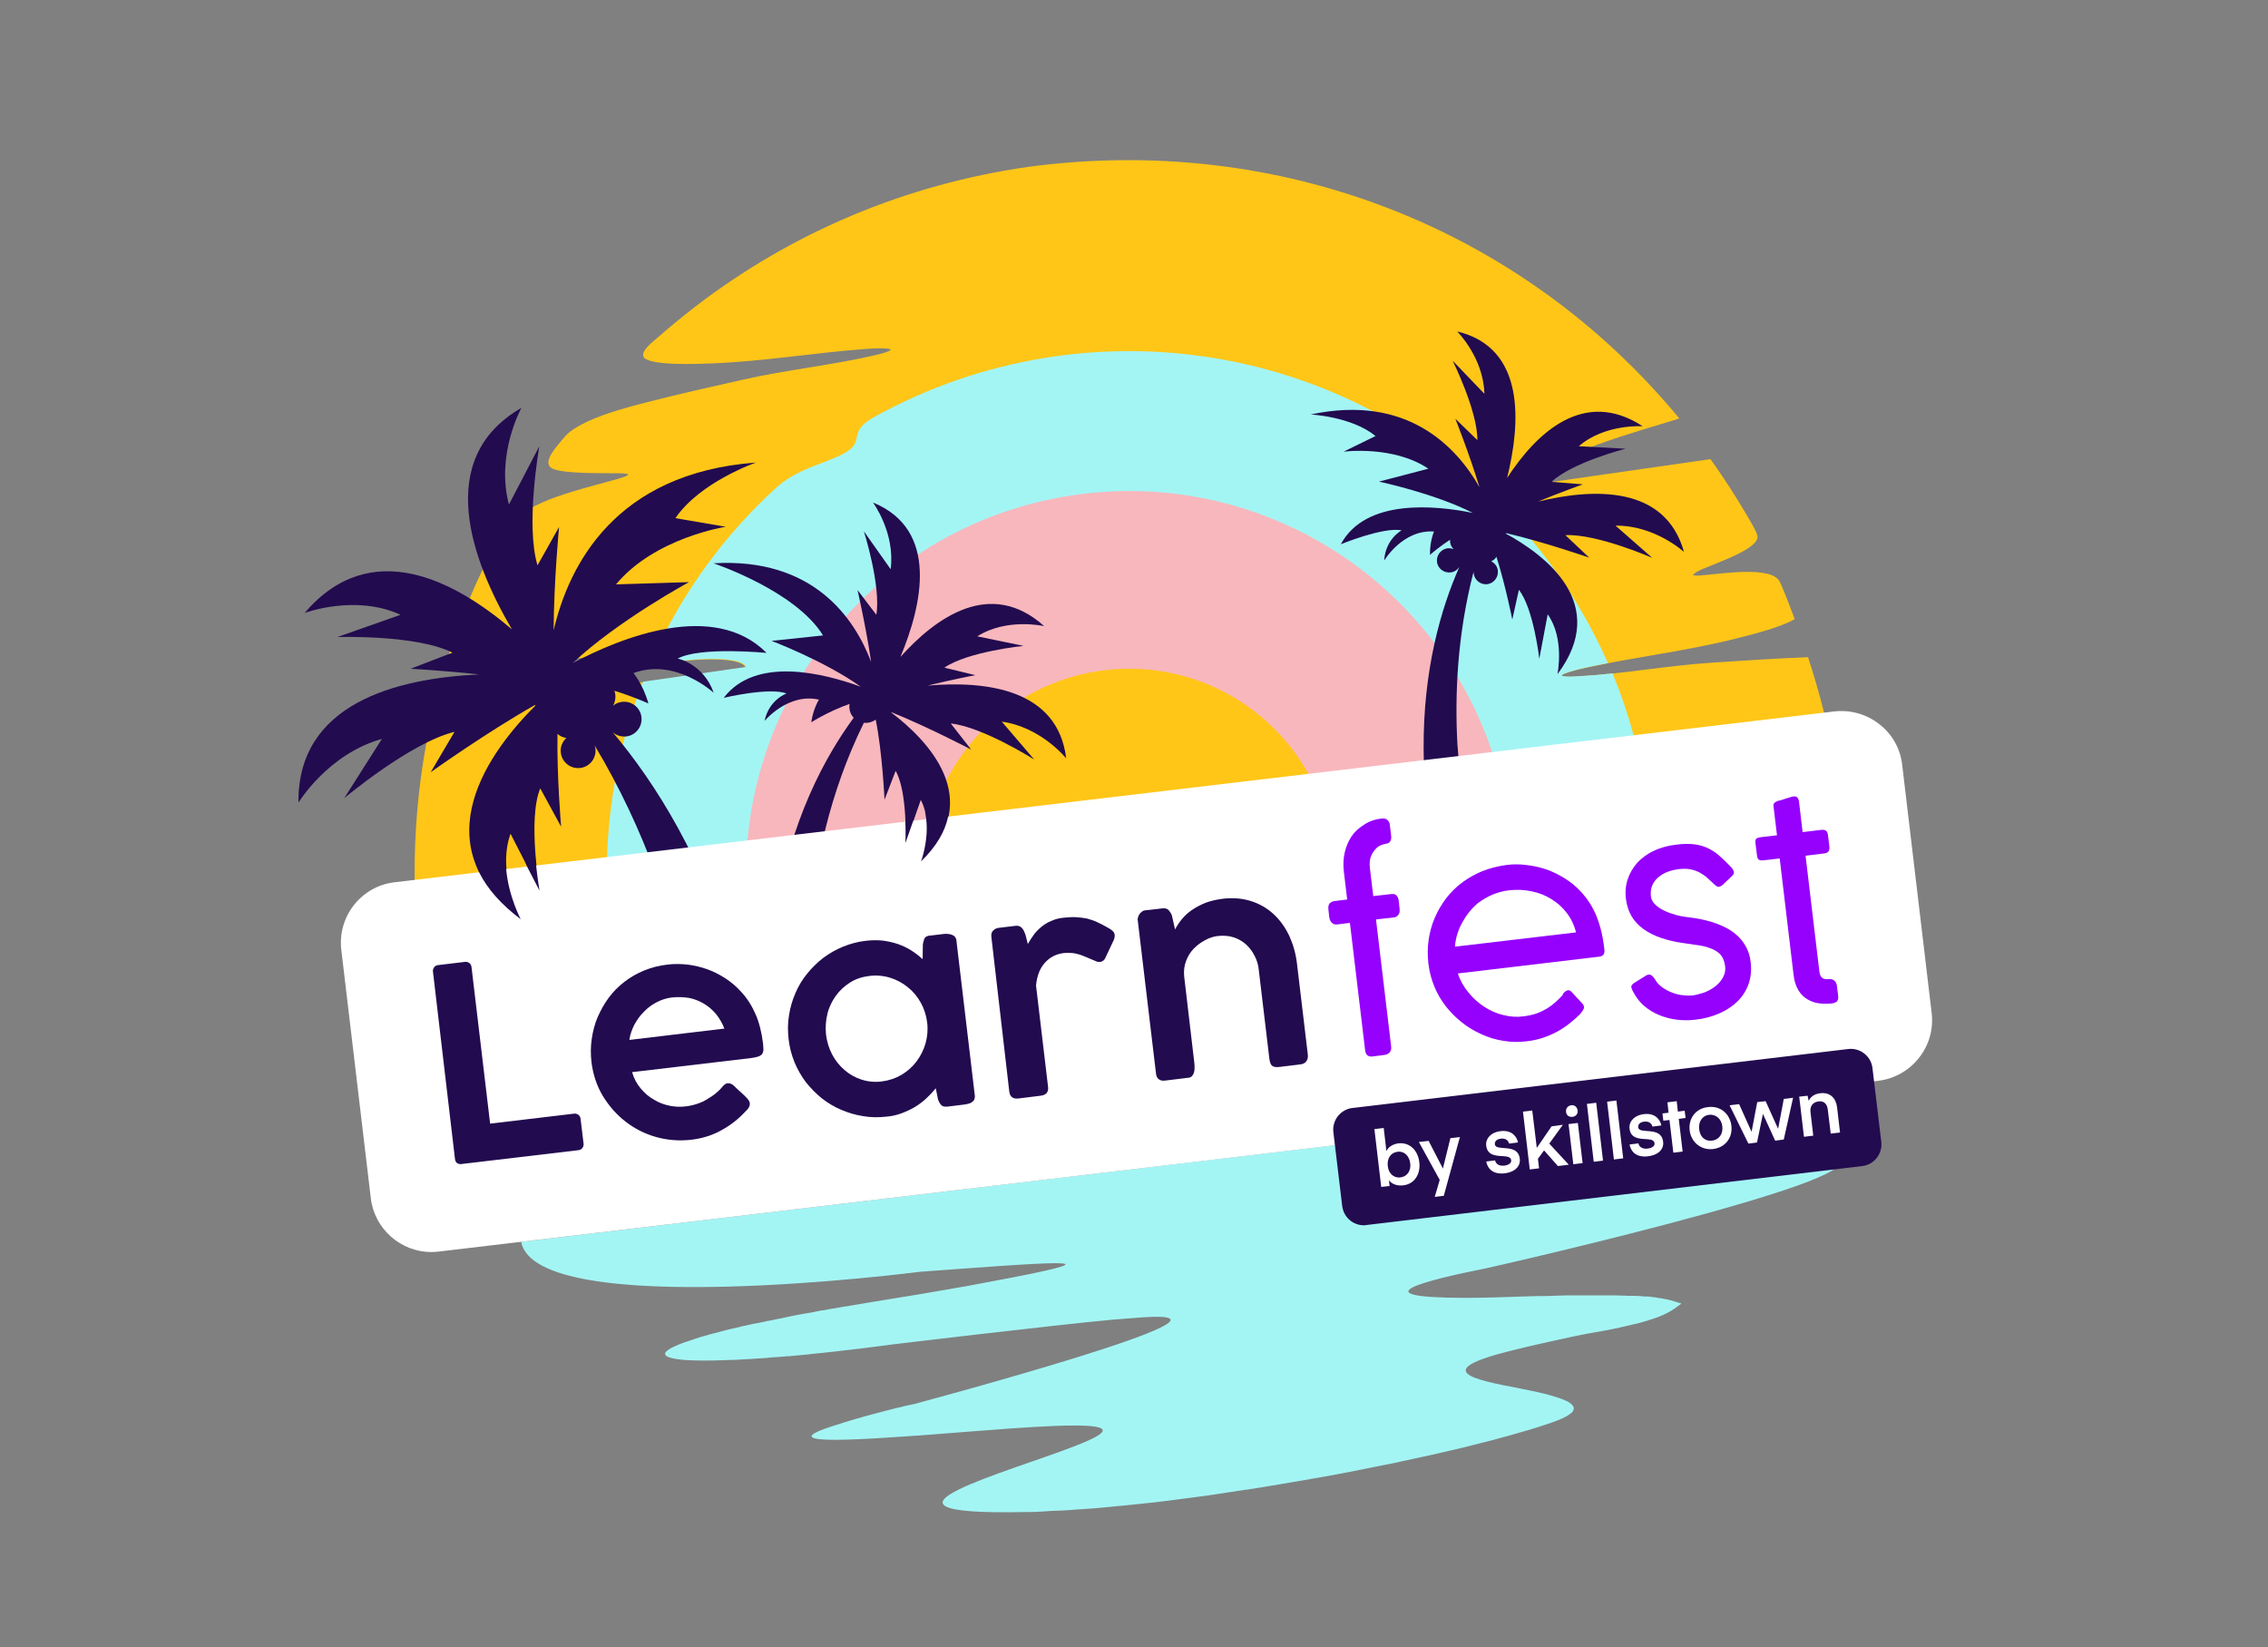
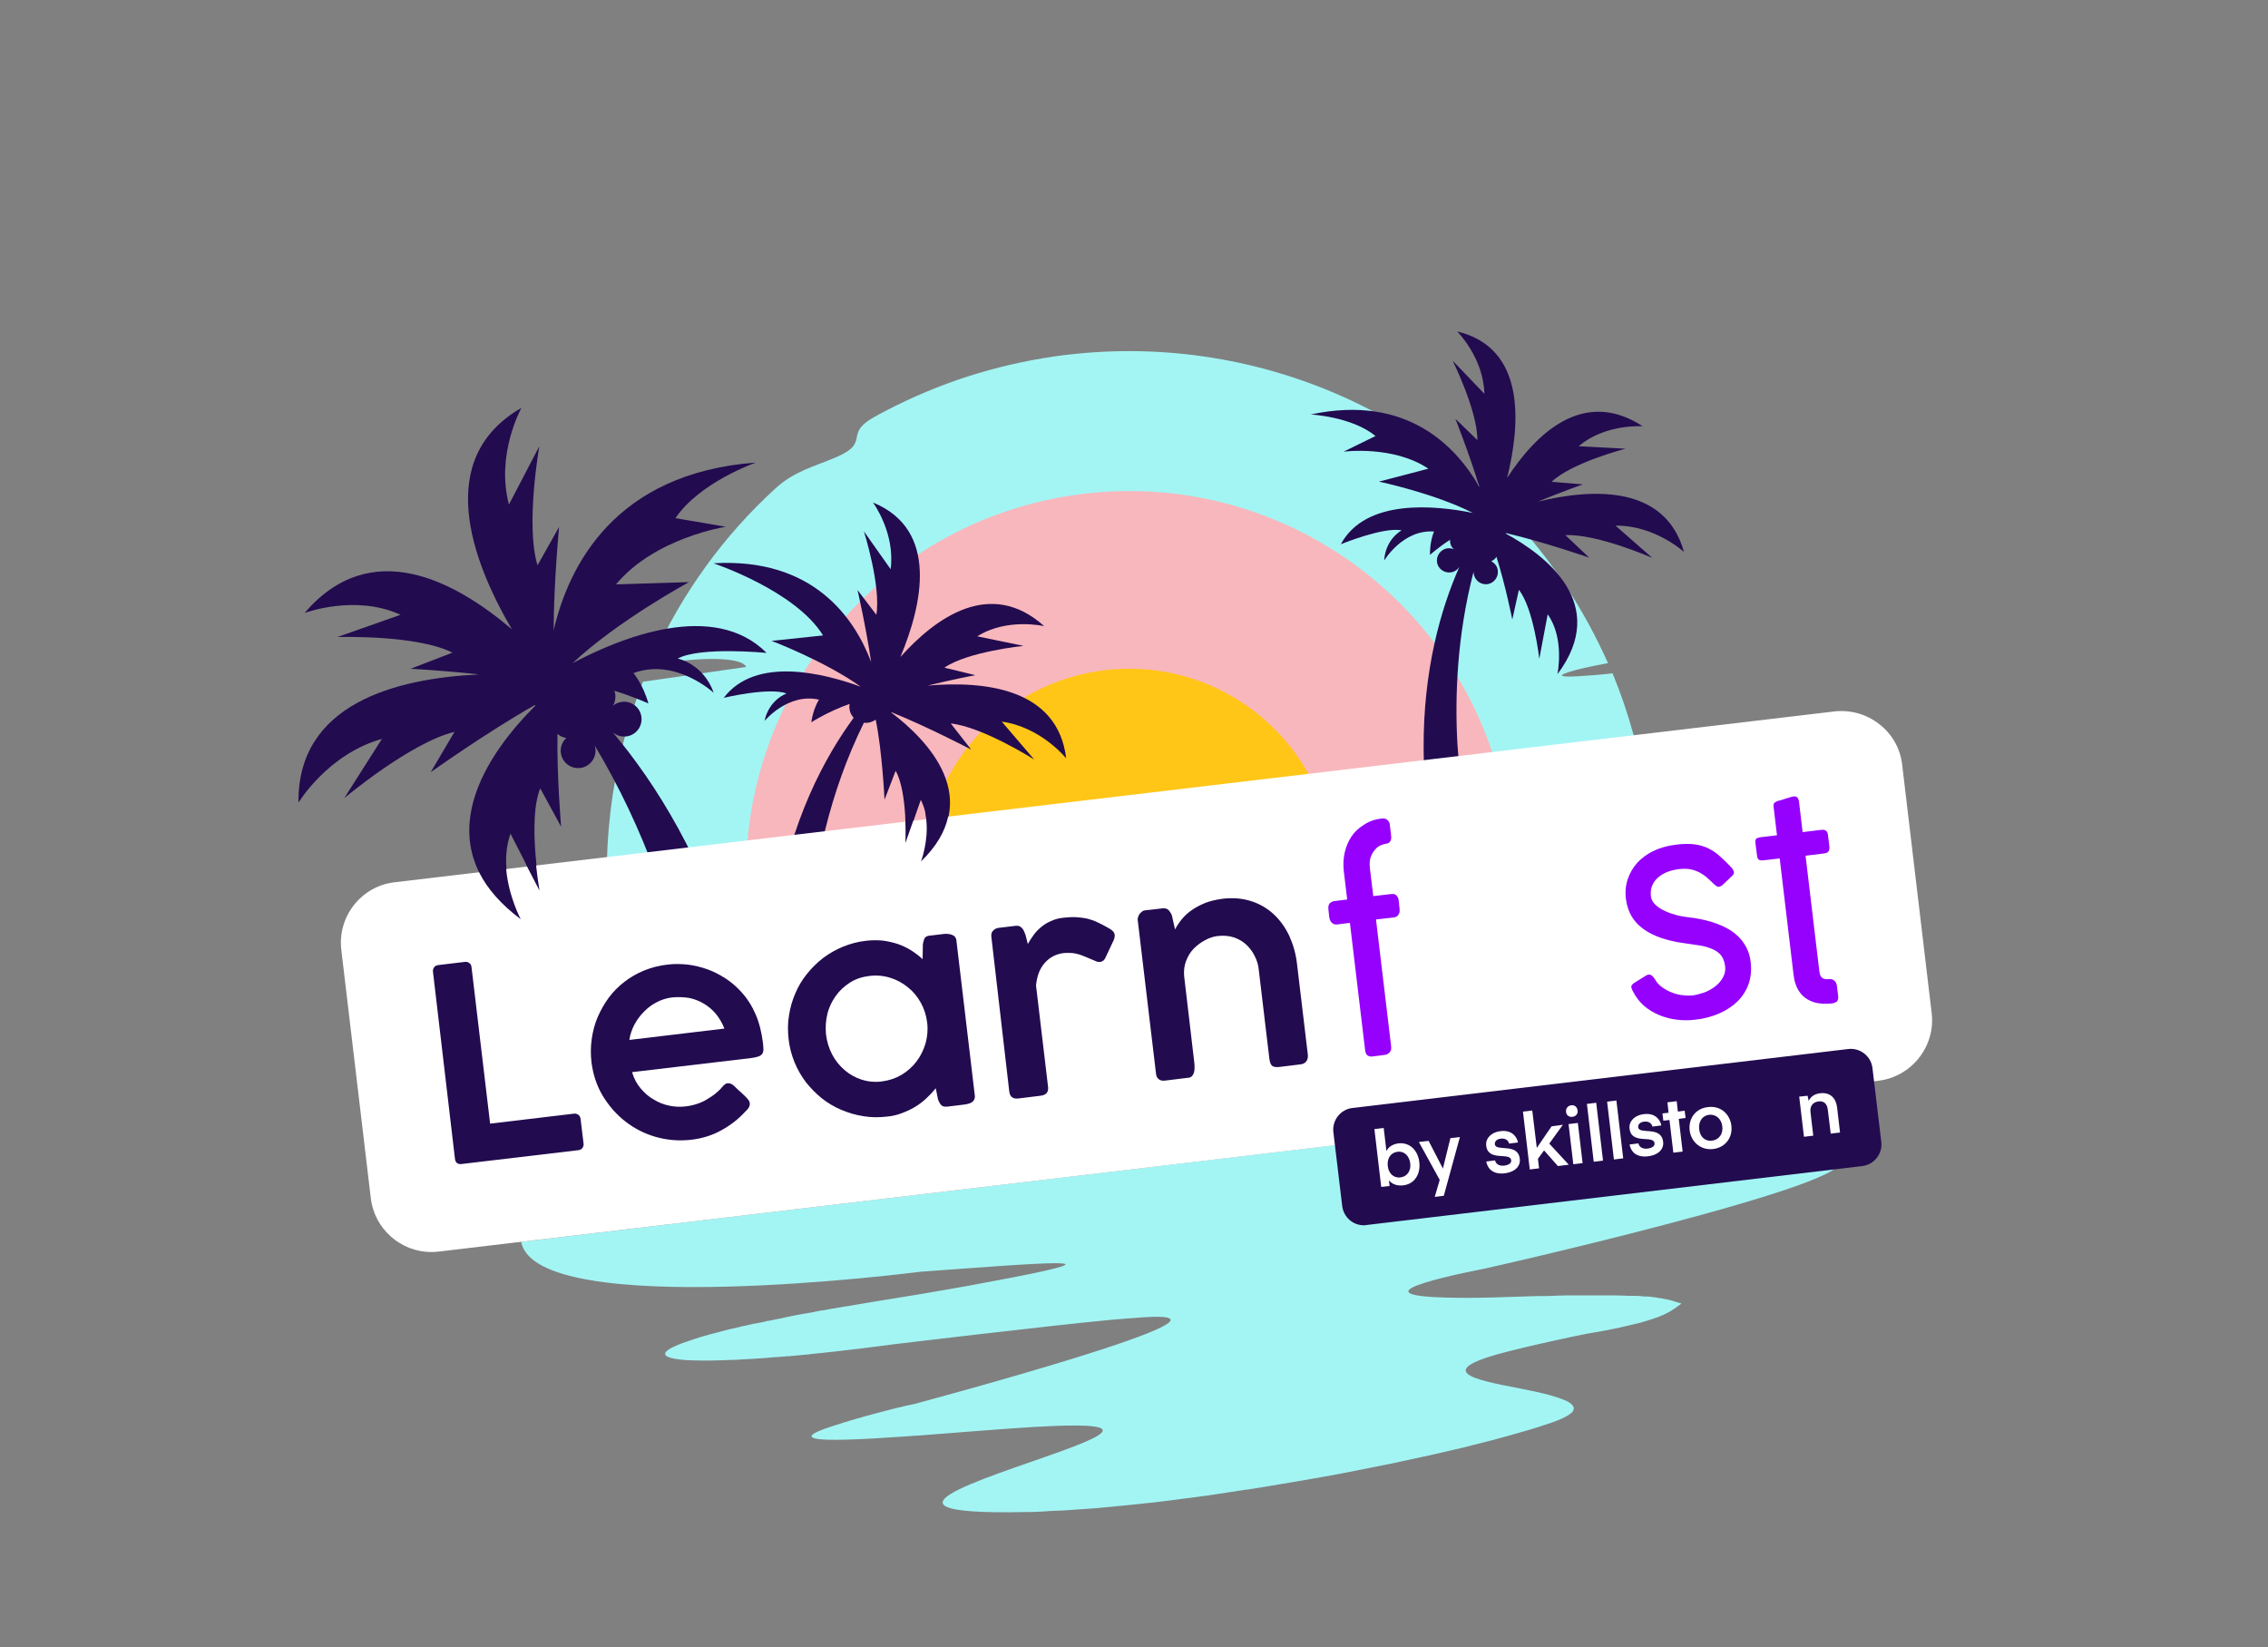
<svg xmlns="http://www.w3.org/2000/svg" version="1.1" id="Layer_1" x="0px" y="0px" viewBox="0 0 1000 726" style="enable-background:new 0 0 1000 726;" xml:space="preserve">
  <rect x="0" y="0" width="1000" height="726" fill="#808080" stroke="none" />
  <style type="text/css">
	.st0{fill-rule:evenodd;clip-rule:evenodd;fill:#A3F5F4;}
	.st1{fill-rule:evenodd;clip-rule:evenodd;fill:#FFC617;}
	.st2{fill-rule:evenodd;clip-rule:evenodd;fill:#F8B7BC;}
	.st3{fill-rule:evenodd;clip-rule:evenodd;fill:#002E50;}
	.st4{fill-rule:evenodd;clip-rule:evenodd;fill:#4F4E4C;}
	.st5{fill-rule:evenodd;clip-rule:evenodd;fill:#220B4F;}
	.st6{fill:#FFFFFF;}
	.st7{fill:#220B4F;}
	.st8{fill:#9501FD;}
</style>
  <path class="st0" d="M791.6,509.5l-38.3,0c-4.9,0-10.2,0.1-15.7,0.2l0,0c-1.5,0-3,0-4.6,0.1c-87,1.5-147.1,11.8-41.4-6.7  c42-7.3,75-15.4,93-21.6l-554.8,65.9c6.6,35.1,175.9,13.2,175.9,13.2l17.7-1.3c55.6-4.1,66.7-4.1,2.9,7.6c-13.4,2.4-27.2,4.7-41,6.9  l0,0l-0.1,0c-4.1,0.7-8.3,1.4-12.4,2.1l0,0l-0.3,0c-1.7,0.3-3.4,0.6-5.1,0.9l0,0l-0.2,0c-1.4,0.3-2.9,0.5-4.3,0.8l0,0l-0.3,0  c-1.2,0.2-2.4,0.4-3.6,0.7l0,0l-0.4,0.1c-1.2,0.2-2.3,0.4-3.5,0.6l0,0l-0.2,0c-1.1,0.2-2.1,0.4-3.1,0.6l0,0l-0.1,0  c-0.9,0.2-1.7,0.3-2.6,0.5l0,0l-0.4,0.1c-0.8,0.2-1.6,0.3-2.4,0.5l0,0l-0.4,0.1c-0.8,0.2-1.6,0.3-2.3,0.5l0,0l-0.2,0  c-1.4,0.3-2.9,0.6-4.3,0.9l0,0l-0.3,0c-0.6,0.1-1.1,0.2-1.7,0.4l0,0l-0.4,0.1c-0.5,0.1-1,0.2-1.5,0.3l0,0l-0.5,0.1  c-0.5,0.1-1,0.2-1.6,0.3l0,0l-0.3,0c-0.6,0.1-1.2,0.3-1.7,0.4l0,0l0,0c-0.3,0.1-0.7,0.1-1,0.2c-0.8,0.2-1.5,0.4-2.3,0.5l0,0l0,0  c-0.5,0.1-1,0.2-1.6,0.4l0,0l0,0c-1,0.2-2,0.5-3,0.7l0,0l0,0c-0.5,0.1-1,0.2-1.4,0.3l0,0l0,0c-1.9,0.5-3.6,0.9-5.3,1.4l0,0l0,0  c-0.8,0.2-1.6,0.4-2.4,0.6l0,0l0,0c-0.4,0.1-0.8,0.2-1.1,0.3l0,0l0,0c-2.2,0.6-4.3,1.2-6.1,1.8l0,0c-0.3,0.1-0.6,0.2-0.9,0.3l0,0  l0,0c-0.3,0.1-0.6,0.2-0.8,0.3l0,0l-0.1,0c-0.3,0.1-0.5,0.2-0.8,0.3l0,0l0,0c-0.5,0.2-1.1,0.3-1.5,0.5l0,0l0,0  c-0.2,0.1-0.5,0.2-0.7,0.2l0,0l0,0c-1.9,0.7-3.5,1.3-4.7,1.9l0,0l0,0c-0.9,0.4-1.7,0.8-2.3,1.2l0,0l0,0c-1.6,1-2.1,1.8-1.7,2.5l0,0  l0,0.1c0,0.1,0.1,0.1,0.2,0.2l0,0l0,0c0.1,0.1,0.3,0.3,0.5,0.4l0,0l0,0c1.1,0.6,3.1,1.1,6,1.4l0,0l0,0c0.6,0.1,1.3,0.1,1.9,0.2l0,0  l0,0c3.5,0.2,7.9,0.3,13,0.2l0,0l0,0c3-0.1,6.2-0.2,9.6-0.3l0,0c0.5,0,1.1-0.1,1.6-0.1l0,0c1.7-0.1,3.5-0.2,5.3-0.3l0,0  c2-0.1,4.1-0.3,6.2-0.4l0,0l0,0c1.1-0.1,2.1-0.2,3.2-0.3c0.5,0,1-0.1,1.6-0.1l0.1,0l0,0c0.8-0.1,1.7-0.1,2.5-0.2l0.3,0l0,0  c0.9-0.1,1.7-0.2,2.6-0.2l0.2,0l0,0c2-0.2,4.1-0.4,6.2-0.6l0.2,0l0,0c1.1-0.1,2.3-0.2,3.4-0.4l0.2,0l0,0c1.3-0.1,2.6-0.3,3.9-0.4  l0.1,0l0,0c1.5-0.2,3-0.3,4.5-0.5l0.2,0l0,0c1.6-0.2,3.3-0.4,5-0.6l0,0c2-0.2,4-0.5,6-0.7l0.3,0c2.2-0.3,7-0.9,7-0.9l0,0  c2.8-0.3,8.5-1.1,8.5-1.1s70.9-8.5,97-10.9c4.8-0.4,12.9-1,12.9-1c57.2-3.9-99.5,37.9-100.9,38.3l0,0l-0.1,0l-1.4,0.3l0,0l-0.1,0  l-1.4,0.3l0,0l0,0c-0.9,0.2-1.8,0.4-2.7,0.7l0,0l-0.1,0l-1.4,0.3l0,0c-0.7,0.2-1.3,0.3-2,0.5c-5.8,1.5-10.9,2.8-15.2,4.1l0,0  c-0.7,0.2-1.4,0.4-2.1,0.6c-1.4,0.4-2.8,0.8-4,1.2l0,0c-0.6,0.2-1.3,0.4-1.8,0.6l0,0c-0.9,0.3-1.8,0.5-2.6,0.8l0,0l0,0  c-1.7,0.5-3.1,1.1-4.4,1.5l0,0l0,0c-1.3,0.5-2.4,0.9-3.2,1.3l0,0l0,0c-0.1,0.1-0.3,0.1-0.4,0.2l0,0l0,0c-1.5,0.8-2.2,1.4-1.9,1.9  l0,0l0,0c0.2,0.3,0.7,0.6,1.6,0.8l0,0l0,0c4.7,1.1,19.2,0.5,39.4-0.9l0,0c0.9-0.1,1.8-0.1,2.7-0.2l1.3-0.1l0,0c0.7,0,1.4-0.1,2-0.1  l0,0l0,0c17.7-1.3,36.9-3,52.7-3.9c0.2,0,0.4,0,0.6,0l0,0l0,0c4.5-0.3,8.4-0.4,11.7-0.5l0,0l0,0c0.4,0,0.8,0,1.2,0  c45.7-0.8-24.6,16.5-48.2,28.1l0,0c-12.9,6.3-11.8,10.9,29.7,10c0.5,0,1,0,1.4,0l0,0l0,0c1.8,0,3.5-0.1,5.3-0.2c0.5,0,1,0,1.5-0.1  l0,0l0,0c0.5,0,1,0,1.5-0.1l0,0c1.6-0.1,3.2-0.2,4.8-0.2l0,0l0,0c0.6,0,1.1-0.1,1.7-0.1l0.1,0l0,0c1.8-0.1,3.7-0.2,5.6-0.4l0,0l0,0  c0.7,0,1.4-0.1,2-0.1l0,0l0,0c2.3-0.2,4.6-0.3,6.9-0.5l0,0l0,0c1.8-0.2,3.5-0.3,5.3-0.5l0.1,0l0,0c1-0.1,1.9-0.2,2.9-0.3l0,0l0,0  c1.1-0.1,2.2-0.2,3.3-0.3l0.1,0l0,0c2.5-0.3,5.1-0.5,7.7-0.8l0.1,0l0,0c1.6-0.2,3.2-0.4,4.8-0.5l0,0c5-0.6,10-1.2,15-1.9l0.1,0  c8.7-1.1,17.5-2.4,26.2-3.8l0,0l0.3,0c7.4-1.1,14.7-2.4,21.9-3.6l0,0l0.1,0c4.4-0.8,8.8-1.5,13.1-2.3l0,0l0,0  c2.4-0.4,4.7-0.9,7.1-1.3l0,0c3.1-0.6,6.2-1.2,9.2-1.8l0,0l0,0c1.8-0.4,3.7-0.7,5.5-1.1l0,0l0,0c2.5-0.5,5-1,7.5-1.5l0,0l0,0  c1.5-0.3,3.1-0.6,4.6-1l0,0l0,0c8.1-1.7,15.8-3.4,22.9-5.1l0,0c2.7-0.6,5.3-1.2,7.8-1.9l0,0l0,0c6.2-1.5,11.8-3,16.8-4.4  c6.5-1.8,12.2-3.5,16.8-5.1l0,0c0.2-0.1,0.5-0.2,0.7-0.2l0,0l0,0c2.6-0.9,4.9-1.8,6.6-2.7l0,0l0,0c0.4-0.2,0.7-0.4,1.1-0.6l0,0l0,0  c0.6-0.4,1.2-0.7,1.6-1.1l0,0l0,0c0.1-0.1,0.3-0.2,0.4-0.3l0,0l0,0c0.3-0.3,0.6-0.7,0.7-1l0,0l0,0c0.3-0.6,0.3-1.3-0.1-1.9l0,0l0,0  c-0.1-0.1-0.1-0.2-0.2-0.3l0,0l0,0c-0.3-0.4-0.8-0.8-1.5-1.3l0,0l0,0c-0.4-0.2-0.8-0.5-1.3-0.7l0,0l0,0c-0.2-0.1-0.3-0.1-0.5-0.2  c-1.7-0.8-3.9-1.5-6.7-2.3l0,0l0,0c-1.7-0.5-3.6-0.9-5.7-1.4l0,0l0,0c-2.3-0.5-4.8-1-7.7-1.6c-20.6-3.9-39.7-7.8-3-16.8  c8.8-2.2,18-4.2,26.8-6.1c3.6-0.8,7.6-1.5,11.7-2.2l0,0c1.1-0.2,2.2-0.4,3.3-0.6l0,0l0,0c1-0.2,1.9-0.4,2.9-0.6l0,0l0,0  c0.8-0.2,1.6-0.3,2.4-0.5l0,0l0,0c1.3-0.3,2.6-0.6,3.9-0.9l0,0l0,0c0.5-0.1,1-0.2,1.6-0.4l0,0l0,0c0.5-0.1,0.9-0.2,1.4-0.3l0,0  c0.4-0.1,0.9-0.2,1.3-0.3l0,0c0.4-0.1,0.8-0.2,1.1-0.3l0,0l0,0c0.3-0.1,0.7-0.2,1-0.3l0,0l0.1,0c0.3-0.1,0.6-0.2,0.9-0.3l0,0l0.1,0  c0.8-0.3,1.7-0.5,2.5-0.8l0,0l0,0c0.7-0.2,1.4-0.5,2.1-0.7l0,0l0,0c0.2-0.1,0.4-0.1,0.5-0.2l0,0l0.1,0c0.7-0.3,1.5-0.6,2.2-0.9l0,0  l0,0c0.3-0.1,0.6-0.3,0.9-0.4l0,0l0,0c0.1-0.1,0.3-0.1,0.4-0.2l0,0l0,0c0.4-0.2,0.8-0.4,1.2-0.6l0,0l0,0c0.4-0.2,0.7-0.4,1.1-0.6  l0,0l0,0c1.2-0.7,2.3-1.5,3.4-2.3l0,0l0,0c0.1-0.1,0.3-0.2,0.4-0.3l0,0l0.1,0c0.1-0.1,0.1-0.1,0.2-0.2l0,0l0,0  c0.1-0.1,0.3-0.2,0.4-0.3l0,0l0,0c0.1-0.1,0.2-0.2,0.3-0.3c-0.2-0.1-0.4-0.2-0.6-0.2l0,0l0,0c-0.1,0-0.2-0.1-0.3-0.1l0,0l0,0  c-0.1,0-0.2-0.1-0.3-0.1l-0.1,0l0,0c-0.1,0-0.2-0.1-0.2-0.1l-0.1,0l0,0c-0.1,0-0.1-0.1-0.2-0.1l-0.1,0l0,0c-0.1,0-0.1,0-0.2-0.1  l-0.1,0l0,0c-0.1,0-0.2-0.1-0.2-0.1l-0.1,0l0,0l-0.3-0.1l-0.1,0l0,0c-0.1,0-0.2-0.1-0.3-0.1l0,0l0,0c-0.3-0.1-0.7-0.2-1-0.3l0,0l0,0  c-0.2-0.1-0.5-0.1-0.7-0.2l-0.1,0l0,0c-0.1,0-0.2-0.1-0.3-0.1l-0.1,0l0,0c-0.1,0-0.2,0-0.3-0.1l0,0l0,0c-0.1,0-0.3-0.1-0.4-0.1  l-0.1,0l0,0c-0.4-0.1-0.8-0.2-1.2-0.2l0,0l0,0c-0.3-0.1-0.6-0.1-0.9-0.2l0,0l0,0c-0.5-0.1-1-0.2-1.4-0.2l-0.1,0l0,0  c-0.1,0-0.3,0-0.4-0.1l0,0l0,0c-0.2,0-0.3,0-0.5-0.1l-0.1,0l0,0c-0.1,0-0.3,0-0.4-0.1l0,0l0,0c-0.3,0-0.7-0.1-1-0.1l0,0l0,0  c-0.8-0.1-1.5-0.2-2.3-0.3l-0.1,0l0,0c-0.2,0-0.3,0-0.5,0l-0.1,0l0,0c-0.2,0-0.3,0-0.5,0l-0.1,0l0,0c-0.2,0-0.4,0-0.6,0l-0.1,0l0,0  c-0.2,0-0.4,0-0.6-0.1l0,0c-1.1-0.1-2.3-0.2-3.4-0.2l0,0l0,0c-0.2,0-0.5,0-0.7,0l0,0l0,0c-0.2,0-0.5,0-0.7,0l0,0l0,0  c-0.2,0-0.5,0-0.7,0l0,0l0,0c-0.2,0-0.5,0-0.7,0l0,0c-0.8,0-1.6-0.1-2.4-0.1l0,0c-0.3,0-0.6,0-0.8,0l-0.1,0l0,0  c-0.8,0-1.7-0.1-2.5-0.1l0,0l0,0c-0.3,0-0.6,0-0.9,0l0,0l0,0c-0.3,0-0.6,0-0.9,0c-0.6,0-1.2,0-1.9,0l-0.1,0l0,0c-0.3,0-0.6,0-0.9,0  l0,0l0,0c-0.3,0-0.6,0-1,0l-0.1,0l0,0c-0.6,0-1.3,0-1.9,0l0,0l0,0c-0.7,0-1.4,0-2,0l0,0l0,0c-0.3,0-0.7,0-1,0l0,0l0,0  c-1.1,0-2.2,0-3.3,0l0,0l0,0c-1.1,0-2.3,0-3.4,0l0,0l0,0c-0.4,0-0.8,0-1.2,0l0,0l0,0l-1.2,0l0,0l0,0l-1.2,0l0,0l0,0  c-1.2,0-2.4,0.1-3.7,0.1l0,0l0,0c-0.8,0-1.7,0-2.5,0.1l0,0l0,0c-1.3,0-2.6,0.1-3.8,0.1l0,0l-1.3,0l0,0l0,0l-1.3,0l0,0l0,0  c-1.3,0-2.7,0.1-4,0.1l0,0l0,0c-10.9,0.4-21,0.7-28.6,0.7c-48.3-0.1-16.1-8,8.6-12.9c0,0,0,0,0,0C691,551.1,869.1,508.9,791.6,509.5  z" />
-   <path class="st1" d="M453,73.6c111.2-15,217.9,26.8,287.4,110.8c-0.6,0.8-52.5,14.3-50.7,20.2c-17.2,3.7-30.9,6.1-30.9,11.5  l95.4-13.7c5.5,7.7,10.7,15.7,15.6,24c1.1,1.9,4.9,8.1,5.1,9.9c0.7,5.1-15.1,10.7-19.2,12.5c-2.9,1.3-7,2.4-9.3,4.6  c1.2,0.7,4.6,0.1,6.1,0c6.7-0.5,28.8-4,32.2,3c1.5,3.1,3.2,7.6,4.5,10.9c0.7,1.8,1.4,3.7,2.1,5.6c-6.1,3.7-20.4,7.2-25.2,8.4  c-22.4,5.7-44.7,8.2-67.2,13.1c-5.4,1.2-18.4,4.6-3.4,3.8c19.6-1.1,39.6-4.8,59.4-6.1c14-0.9,28.4-1.9,42.3-2.4  c5.1,15.7,9.4,32,11.8,47.6c0.2,1.1,0.3,2.1,0.5,3.2c2.1,14.9,3.2,29.6,3.2,44.2l-1.2,0.2l0,0c-49.3-7.6-142.8,5.8-172.2,5  c-35.3-10.6-196.5,16.2-196.5,16.2c-116.4,28-232.2,64.2-247,68.8c-4.3-14.4-7.6-29.4-9.8-44.7c-5.5-39.3-3.9-78.5,4.8-116.2  l137.9-19.8c-1.5-3.8-15.5-4.6-33.4-2.1c-3.5-5.4-38.5-3.7-59.7,1.4c-4.2-2.4-10.7-3.9-39.2-0.4c6-19.5,14-38.6,24-57  c4.3-7.9,13.8-12.7,21.8-15.9c8.8-3.5,20.2-6.3,29.5-8.9c11.1-3.1,1.8-2.6-2.9-2.7c-4.9-0.1-23.2,0.3-26.2-2.7  c-2.8-2.9,2.5-8.6,4.3-10.9c1.3-1.6,2.7-3.3,4.3-4.6c8.5-6.5,24.2-10.6,34.9-13.3c13.5-3.5,27.6-6.6,41.3-9.7  c19.3-4.4,39.5-6.4,58.7-10.9c14.6-3.5,1.1-3.1-4.3-2.7c-22.9,1.7-45,5.5-68.1,6.4c-5.9,0.2-26.2,1.1-29.7-2.5  c-2.2-2.7,4.3-7.4,6.1-9c5.3-4.7,10.8-9.1,16.4-13.5C349.5,102.2,399.3,81.4,453,73.6z" />
  <path class="st0" d="M465,157.1c88.7-12.6,176.3,26.7,225.6,101.5c7.1,10.8,13.2,22.1,18.4,33.7c-3.3,0.6-6.6,1.3-9.9,2  c-5.4,1.2-18.4,4.6-3.4,3.8c5.1-0.3,10.2-0.7,15.3-1.3c7.3,17.7,12.4,36.3,15.2,55.6c1.5,10.6,2.3,21.2,2.4,31.6  c-37.1,2.3-72.8,6.1-89,5.7c-35.3-10.6-196.5,16.2-196.5,16.2c-60.2,14.5-120.3,31.2-166.2,44.5c-3.1-10.5-5.5-21.3-7.1-32.4  c-5.6-40.4-0.7-80.8,13.7-117.5l45.5-6.5c-1.5-3.8-15.5-4.6-33.4-2.1c-0.8-1.3-3.5-2.2-7.4-2.7c12.6-27.6,30.6-52.8,53.7-73.9  c8.4-7.7,17.1-9.6,27.1-13.9c14.7-6.4,3.2-9.9,15.8-17.2c1.9-1.1,3.8-2.1,5.7-3.1C413.9,168.9,438.8,160.9,465,157.1z" />
  <path class="st2" d="M665,361.3c-13.3-92.3-98.9-156.4-191.2-143.1c-92.3,13.3-156.4,98.9-143.1,191.2c1.2,8.4,3,16.5,5.4,24.4  c14.1-3.9,28.7-7.8,43.7-11.8c0,0,0,0,0,0c17.9-4.7,36.3-9.4,54.8-13.9c0.2,0,0.3-0.1,0.5-0.1c2.6-0.6,5.2-1.3,7.9-1.9  c0,0,0,0,0.1,0c0,0,0.1,0,0.1,0c0,0,0,0,0,0c0,0,0.1,0,0.1,0c0,0,0,0,0,0c0.1,0,0.1,0,0.2,0c0,0,0,0,0,0c9.1-1.5,126-20.5,178-18.4  c0,0,0,0,0,0c7.5,0.3,13.6,1,17.9,2.3c6.4,0.2,15.9-0.3,27.3-1.1C666.9,379.7,666.3,370.5,665,361.3z" />
  <path class="st1" d="M485,295.7c49.5-7.1,95.4,27.2,102.5,76.7c0.8,5.3,1,10.6,0.9,15.8c-60.1,3.7-145.5,17.8-145.5,17.8  c-10.4,2.5-20.7,5.1-31,7.6c-1.6-5-2.9-10.1-3.6-15.5C401.1,348.7,435.5,302.8,485,295.7z" />
  <path class="st3" d="M194.3,475.4c0.5-0.2,124.2-39.4,248.6-69.3c0,0,161.3-26.8,196.5-16.2c29.9,0.8,126.4-13,174.9-4.5  c0-0.3,0-0.6,0-0.9c-106.4,17.1-480.4,77.3-617.6,99.5C195.8,481.1,195,478.2,194.3,475.4z" />
  <path class="st4" d="M376.5,461.7c0.2-0.1,0.3-0.2,0.5-0.4C376.9,461.5,376.7,461.6,376.5,461.7z" />
  <path class="st4" d="M374.8,462.6c0.2-0.1,0.3-0.1,0.5-0.2C375.1,462.5,375,462.5,374.8,462.6z" />
  <path class="st4" d="M373.7,462.8c0.1,0,0.3,0,0.4-0.1l0.3-0.1c-0.1,0-0.2,0.1-0.3,0.1C374,462.8,373.9,462.8,373.7,462.8z" />
  <path class="st5" d="M441.7,318.1c17.4,2.4,28.4,16.2,28.4,16.2c-3.7-30.6-35.3-34.3-61.1-32.1c11.1-2.7,21-4.6,21-4.6l-13.6-3.3  c10.3-7.1,34.9-9.6,34.9-9.6l-20.4-4.2c13.1-8.3,29.5-4.5,29.5-4.5c-23.7-21.3-47.9-3.7-63.4,13.6c9.6-22.9,17.2-56.1-12.1-68.1  c0,0,9.9,13.3,7.8,29.4l-11.8-16.7c0,0,7.6,23.9,5.5,36.8l-8.3-10.9c0,0,3.8,16.6,6,31.7c-7.3-19.3-25.5-46.1-69.5-43.5  c0,0,36.1,12,48.3,31.8l-22.7,2.4c0,0,23.5,8.9,39.3,20.2c-16.2-5.9-46.3-13.6-60.4,4.9c0,0,20.2-4.8,27.7-1.9c0,0-7.7,2.6-9.7,12.1  c0,0,10.3-12.5,24-9.4c0,0-2.5,3.8-3.4,10c0,0,7.4-4.8,16.9-8.1c-0.4,2.2,0.3,4.5,1.8,6.1c-12.2,16.6-28.2,45.1-34.4,86.7  c-0.8,0-1.5-0.1-2.3-0.1V432l37-6l0-0.1c-3.2-8.6-10.3-15.5-19.5-19.4c2.1-25,8.3-56.7,23.7-87.9c1.9,0.2,3.7-0.3,5.2-1.4  c2.9,13.9,3.9,35.3,3.9,35.3l4.9-12.7c5.3,9.2,4.4,31.8,4.4,31.8l6.7-19c6,11.7,0.3,27.1,0.3,27.1c28.2-27.6,2.4-53.7-13.3-65.6  c0.1,0,0.1-0.1,0.2-0.1c16.1,6.5,35,16.4,35,16.4l-9-11.5c14.1,1.5,36.8,15.9,36.8,15.9L441.7,318.1z" />
  <path class="st5" d="M334.5,426.8c-3,0-6.1,0.1-9.2,0.6c-0.3,0-0.6,0.1-0.9,0.1c-13.8-48.5-35.6-82.6-54.3-104.8  c1.6,1.5,3.9,2.2,6.2,1.9c4.2-0.6,7.1-4.5,6.5-8.7c-0.6-4.2-4.5-7.1-8.7-6.5c-1.5,0.2-2.8,0.8-3.8,1.7c0.8-1.4,1.2-3.2,1-5  c-0.1-0.5-0.2-1.1-0.4-1.6c8.8,2.7,15,5.6,15,5.6c-2.4-8.5-6.6-13.4-6.6-13.4c18.6-6.9,35.4,8.7,35.4,8.7  c-4.6-12.9-15.9-15.1-15.9-15.1c10-5.4,39.2-2.5,39.2-2.5c-23.2-23.3-64-6.9-85.5,4.5c20-18.8,51.3-35.7,51.3-35.7l-32.2,1  c17.1-20.6,48.4-25.4,48.4-25.4l-22.2-3.8c10.9-16,35.5-24.5,35.5-24.5c-62.2,4.6-82.6,45.5-89.2,74c0.1-21.6,2.4-45.6,2.4-45.6  l-9.5,16.9c-5.4-17.7,0.8-52.5,0.8-52.5l-13.4,25.7c-5.9-22.1,5.5-42.6,5.5-42.6c-38.8,22.3-21.9,67.4-4.2,97.6  c-25-21.3-62.2-41.4-91.4-7.2c0,0,22.3-8.4,42.3,0.8l-27.8,9.8c0,0,35-1.1,50.7,6.9l-18.5,7.1c0,0,14.2,0.7,30.2,2.5  c-36.6,1.7-80.1,12.9-79.6,56.5c0,0,12.9-21.4,36.8-28.1l-16.6,26.1c0,0,29.2-24.5,48.6-29.2l-10.5,17.8c0,0,24.5-17.5,45.9-29.6  c0.1,0.1,0.2,0.1,0.3,0.2c-19.7,19.6-51.1,61-6.3,94.5c0,0-11-20.4-4.7-38l13,25.4c0,0-5.6-31.5,0.1-45.4l9.2,16.9  c0,0-1.9-22-1.6-40.9c1.1,1,2.5,1.6,3.9,1.8c-1.8,1.7-2.8,4.1-2.4,6.7c0.6,4.2,4.5,7.1,8.7,6.5s7.1-4.5,6.5-8.7  c-0.1-0.4-0.2-0.8-0.3-1.2c22.4,37.3,34.7,75.6,41.5,106.7c-12.7,7.7-21.1,19.9-22.1,33.2c-0.1,0.7,0,1.3,0.1,1.9l52.9-8.5V426.8z" />
  <path class="st5" d="M627.7,330.1c-0.2-34.9,7.6-61.8,15.8-80.3c-0.8,1.3-2.2,2.3-3.8,2.5c-2.9,0.4-5.7-1.6-6.1-4.5  c-0.4-2.9,1.6-5.6,4.5-6.1c1-0.1,2,0,2.9,0.4c-0.9-0.8-1.5-1.9-1.6-3.1c-0.1-0.4-0.1-0.8,0-1.1c-5.4,3.5-8.9,6.7-8.9,6.7  c-0.1-6.2,1.8-10.3,1.8-10.3c-13.8-1-22,12.8-22,12.8c0.6-9.6,7.7-13.3,7.7-13.3c-7.8-1.7-26.8,6.1-26.8,6.1  c10.9-20.2,41.5-17.2,58.2-13.8c-17.1-8.7-41.4-13.8-41.4-13.8l21.8-5.7c-15.5-10.4-37.4-7.5-37.4-7.5l14.1-6.9  c-10.5-8.6-28.6-9.5-28.6-9.5c42.6-9.1,64.3,14.3,74.4,32c-4.4-14.5-10.6-30.1-10.6-30.1l9.7,9.4c0.1-12.9-10.9-35-10.9-35l14,14.6  c-0.4-16-12-27.5-12-27.5c30.4,7.3,27.9,40.8,22,64.6c12.5-19.2,33.5-40,59.8-22.8c0,0-16.6-1.2-28.2,8.8l20.6,1.1  c0,0-23.7,6.1-32.6,14.6l13.8,1.1c0,0-9.3,3.3-19.8,7.6c24.8-6,56.2-7.1,64.4,22.2c0,0-12.8-11.8-30.2-11.6l16.2,14.2  c0,0-24.4-10.7-38.3-10l10.5,9.9c0,0-19.9-6.9-36.6-10.8c-0.1,0.1-0.1,0.1-0.2,0.2c17.1,9.3,46.2,30.8,22.8,62  c0,0,3.3-15.8-4.3-26.4l-3.7,19.6c0,0-2.5-22.2-9-30.4l-2.9,13.1c0,0-3-15.1-7-27.7c-0.5,0.9-1.3,1.6-2.3,2c1.5,0.8,2.7,2.2,2.9,4  c0.4,2.9-1.6,5.6-4.5,6.1c-2.9,0.4-5.6-1.6-6.1-4.5c0-0.3-0.1-0.6-0.1-0.9c-7.2,27.8-8.3,54.4-7.1,75.9c0.9,12.5,3.2,33.2,6.9,62.1  c-4.6,0.2-8.5,0.3-11.7,0.2c-1.7-0.5-3.7-0.9-6-1.3C629.3,366.2,627.8,346.6,627.7,330.1z" />
  <g>
    <path class="st5" d="M237.9,392.6c0,0-0.6-3.2-1.2-8.1l-0.3-2l-3.1,0.9l0.6,1.5L237.9,392.6z" />
    <path class="st5" d="M229.6,405.2c0,0-4.5-8.4-6.1-19.1l-0.4-1.8l-10.6,1.8l0.3,1.3C216.4,393.4,221.9,399.4,229.6,405.2z" />
    <path class="st5" d="M395,365.7l-0.2,0c0,0.4,0,0.5,0,0.5L395,365.7z" />
  </g>
  <path class="st6" d="M851.7,446.5l-13-109.4c-0.8-7.1-4.4-13.5-10.1-17.9c-5.6-4.4-12.7-6.4-19.8-5.6l-634.8,75.3  c-14.7,1.7-25.3,15.1-23.5,29.9l13,109.4c1.6,13.6,13.3,23.7,26.7,23.7c1.1,0,2.1-0.1,3.2-0.2l634.8-75.3  C842.9,474.6,853.5,461.2,851.7,446.5z" />
  <g>
    <path class="st7" d="M190.9,428.3c-0.1-0.7,0.1-1.3,0.5-1.9c0.4-0.6,1-0.9,1.9-1L205,424c0.7-0.1,1.4,0.1,1.9,0.5   c0.6,0.4,0.9,1,1,1.8l8.2,69l37-4.4c0.7-0.1,1.3,0.1,1.9,0.5c0.6,0.4,0.9,1.1,1,1.9l1.3,10.8c0.1,0.7-0.1,1.4-0.5,1.9   c-0.4,0.6-1,0.9-1.8,1l-51.5,6.1c-1.7,0.2-2.7-0.6-2.9-2.3L190.9,428.3z" />
    <path class="st7" d="M328.7,489.9c-3.1,3.4-6.6,6.1-10.6,8.3c-3.9,2.2-8.3,3.6-13.3,4.2c-5.3,0.6-10.5,0.2-15.5-1.2   c-5-1.4-9.5-3.7-13.5-6.8c-4-3.1-7.3-6.9-10-11.3c-2.7-4.5-4.3-9.4-5-14.8c-0.4-3.5-0.4-6.9,0.1-10.3c0.5-3.4,1.3-6.6,2.6-9.6   c1.3-3,2.9-5.9,4.9-8.6c2-2.7,4.3-5,6.9-7c2.6-2,5.5-3.7,8.7-5c3.2-1.3,6.6-2.2,10.3-2.6c3-0.4,6-0.3,9,0c3,0.4,5.9,1.1,8.7,2.1   c2.8,1,5.4,2.4,7.9,4c2.5,1.6,4.8,3.6,6.8,5.8c2.8,3,4.9,6.4,6.5,10.1c1.6,3.7,2.6,7.9,3.2,12.5c0.1,1.1,0.2,2.1,0.2,2.9   c0,0.8-0.2,1.4-0.5,1.9c-0.3,0.5-0.9,0.9-1.7,1.2c-0.8,0.3-1.9,0.5-3.3,0.7l-52.4,6.2c0.8,2.8,2.1,5.2,3.8,7.2   c1.7,2,3.6,3.7,5.8,4.9c2.1,1.3,4.4,2.2,6.9,2.7c2.4,0.5,4.8,0.6,7.1,0.3c1.8-0.2,3.5-0.6,5-1.1c1.6-0.5,3.1-1.2,4.4-2   c1.3-0.8,2.6-1.6,3.7-2.5c1.1-0.9,2.1-1.8,2.9-2.8c0,0,0-0.1,0.1-0.1c0.4-0.5,0.8-0.9,1.2-1.2c0.4-0.3,0.8-0.5,1.3-0.5   c0.4,0,0.8,0,1.3,0.2c0.5,0.2,1,0.5,1.5,1c1.2,1.2,2.3,2.2,3.1,2.9c0.9,0.8,1.5,1.4,2.1,2c0.5,0.5,0.9,1,1.2,1.4   c0.3,0.4,0.4,0.8,0.5,1.3C330.7,487.5,330.1,488.7,328.7,489.9z M296.1,439.7c-2.3,0.3-4.5,1-6.6,2.1c-2.1,1.1-4,2.5-5.6,4.2   c-1.7,1.7-3.1,3.6-4.2,5.7c-1.1,2.1-1.9,4.4-2.2,6.7l41.9-5c-0.9-2.3-2.1-4.4-3.6-6.3c-1.5-1.8-3.3-3.4-5.3-4.6   c-2-1.2-4.2-2.1-6.6-2.6C301.4,439.5,298.8,439.4,296.1,439.7z" />
    <path class="st7" d="M429.8,482.8c0.1,0.7,0,1.3-0.2,1.8c-0.2,0.5-0.6,0.9-1,1.2c-0.4,0.3-1,0.6-1.6,0.7c-0.6,0.2-1.2,0.3-1.9,0.4   l-7.4,0.9c-1.3,0.1-2.2-0.1-2.7-0.7c-0.6-0.6-1-1.4-1.4-2.4l-1-5c-1.2,1.5-2.6,3-4.1,4.4c-1.5,1.4-3.2,2.7-5,3.8   c-1.8,1.1-3.8,2-5.9,2.8c-2.1,0.8-4.3,1.3-6.6,1.5c-3.5,0.4-7,0.4-10.4-0.2c-3.4-0.5-6.6-1.5-9.7-2.8c-3.1-1.3-5.9-3-8.6-5.1   c-2.6-2.1-4.9-4.5-7-7.1c-2-2.7-3.7-5.6-5-8.8c-1.3-3.2-2.2-6.6-2.6-10.2c-0.4-3.6-0.4-7.1,0.2-10.5c0.5-3.4,1.5-6.7,2.8-9.7   c1.3-3.1,3-5.9,5.1-8.5c2.1-2.6,4.4-4.9,7.1-7c2.7-2,5.6-3.7,8.8-5c3.2-1.3,6.5-2.2,10.1-2.6c2.5-0.3,5-0.3,7.3-0.1   c2.3,0.3,4.6,0.8,6.7,1.5c2.1,0.7,4.1,1.7,5.9,2.8c1.9,1.2,3.6,2.5,5.1,3.9l0.1-6.4c0.1-0.7,0.2-1.3,0.4-1.8   c0.1-0.5,0.3-0.9,0.5-1.2c0.2-0.3,0.5-0.5,0.9-0.7c0.4-0.1,0.9-0.3,1.5-0.3l5.9-0.7c0.6-0.1,1.3-0.1,1.9,0c0.6,0,1.2,0.2,1.8,0.4   c0.5,0.2,1,0.5,1.3,0.9c0.3,0.4,0.6,1,0.6,1.6L429.8,482.8z M364.2,456c0.4,3.2,1.3,6.1,2.7,8.8c1.4,2.7,3.3,5,5.5,6.9   c2.2,1.9,4.7,3.3,7.5,4.2c2.8,0.9,5.8,1.2,8.9,0.8c3.2-0.4,6.1-1.4,8.7-2.9c2.6-1.6,4.8-3.5,6.6-5.9c1.8-2.4,3.1-5,4-8   c0.8-3,1.1-6,0.7-9.2c-0.4-3.1-1.3-6-2.8-8.7c-1.5-2.7-3.4-5-5.7-6.8c-2.3-1.9-4.9-3.3-7.8-4.2c-2.9-0.9-6-1.2-9.2-0.8   c-3.2,0.4-6,1.3-8.5,2.9c-2.5,1.6-4.6,3.5-6.3,5.9c-1.7,2.4-3,5-3.7,8C364.1,449.8,363.9,452.9,364.2,456z" />
    <path class="st7" d="M437.1,412.9c-0.1-1.1,0.1-2.1,0.8-2.7c0.7-0.7,1.5-1.1,2.4-1.2l7.5-0.9c1-0.1,1.8,0.1,2.4,0.6   c0.6,0.5,1.1,1.2,1.4,2c0.4,0.8,0.7,1.7,0.9,2.7c0.2,1,0.5,1.9,0.7,2.7c0.7-1.3,1.6-2.6,2.5-3.9c0.9-1.3,2.1-2.5,3.3-3.5   c1.3-1.1,2.7-2,4.4-2.7c1.7-0.8,3.6-1.3,5.8-1.5c2-0.2,3.8-0.3,5.4-0.2c1.6,0.1,3.2,0.3,4.7,0.6c1.5,0.4,3,0.9,4.5,1.6   c1.5,0.7,3.1,1.5,4.8,2.5c0.7,0.4,1.4,0.8,1.9,1.3c0.6,0.5,0.9,1.1,1,1.9c0,0.3,0,0.7-0.1,1c0,0.4-0.2,0.7-0.3,1.1l-3.9,8.3   c-0.3,0.4-0.6,0.8-1,1c-0.4,0.2-0.7,0.4-1.1,0.4c-0.6,0.1-1.3,0-1.9-0.3c-1.4-0.6-2.6-1.1-3.8-1.6c-1.1-0.5-2.2-0.9-3.3-1.3   c-1.1-0.3-2.2-0.6-3.3-0.7c-1.1-0.1-2.3-0.1-3.7,0c-3.5,0.4-6.3,1.9-8.5,4.4c-2.2,2.5-3.4,5.8-3.8,9.9l5.3,44.6   c0.3,2.4-0.8,3.7-3.3,4l-9.7,1.2c-2.5,0.3-3.8-0.7-4.1-3.1L437.1,412.9z" />
    <path class="st7" d="M502.2,403.3c0.4-0.7,0.8-1.1,1.2-1.3c0.3-0.4,0.7-0.6,1.4-0.7c0.6-0.1,1.2-0.2,1.8-0.2l6-0.7   c1.1-0.1,2,0.1,2.7,0.8c0.6,0.7,1.1,1.5,1.4,2.3l1.4,6.2c0.7-1.4,1.7-2.9,2.9-4.4c1.2-1.5,2.6-2.8,4.3-4c1.7-1.2,3.7-2.3,5.9-3.2   c2.2-0.9,4.8-1.5,7.7-1.9c4.6-0.6,8.9-0.2,12.7,1c3.8,1.2,7.2,3.2,10,5.8c2.8,2.6,5.1,5.8,6.9,9.6c1.7,3.8,2.9,7.9,3.4,12.5   l4.7,39.4c0.2,1.4,0,2.5-0.6,3.3c-0.6,0.8-1.5,1.3-2.8,1.4l-9,1.1c-1.6,0.2-2.7,0-3.3-0.5c-0.6-0.5-1-1.5-1.2-3l-4.7-39.4   c-0.2-2.1-0.8-4.1-1.8-6c-0.9-1.9-2.2-3.6-3.7-5c-1.5-1.4-3.4-2.5-5.5-3.2c-2.1-0.7-4.5-0.9-7.1-0.6c-1.8,0.2-3.7,0.8-5.5,1.8   c-1.9,1-3.5,2.2-5,3.7c-1.5,1.5-2.6,3.3-3.4,5.4c-0.8,2-1.1,4.3-0.9,6.7l4.5,38.3c0.1,0.7,0.1,1.5,0.1,2.3c0,0.8-0.1,1.4-0.3,2.1   c-0.2,0.6-0.5,1.1-0.9,1.5c-0.4,0.4-1,0.7-1.8,0.7l-9.8,1.2c-1.3,0.2-2.3,0-3-0.6c-0.7-0.5-1.1-1.4-1.2-2.5l-8.1-68   C501.7,404.6,501.8,404,502.2,403.3z" />
    <path class="st8" d="M609.4,360.8c0.9-0.1,1.7,0.1,2.3,0.6c0.6,0.5,1,1.2,1.1,2.2l0.6,5c0.1,0.8,0,1.5-0.4,2.2   c-0.4,0.7-1,1-1.8,1.1c-0.7,0.1-1.5,0.3-2.4,0.7c-0.9,0.4-1.8,1-2.5,1.9c-0.8,0.9-1.4,1.9-1.9,3.2c-0.5,1.3-0.6,2.9-0.4,4.9   l1.5,12.4l7.9-0.9c0.9-0.1,1.7,0,2.2,0.5s1,1.2,1.1,2.3l0.4,3.7c0.1,1.1,0,1.9-0.5,2.6c-0.5,0.7-1.1,1.1-2,1.2l-7.9,0.9l6.7,56.1   c0.1,1-0.1,1.8-0.7,2.5c-0.6,0.6-1.3,1-2.1,1.1l-5.5,0.7c-1,0.1-1.7-0.1-2.3-0.6c-0.5-0.5-0.8-1.3-0.9-2.2l-6.7-56.1l-5.6,0.7   c-0.9,0.1-1.7-0.1-2.3-0.7c-0.6-0.5-1-1.3-1.2-2.4l-0.4-3.7c-0.1-1.1,0.1-2,0.6-2.5c0.5-0.5,1.2-0.9,2.1-1l5.6-0.7l-1.5-12.5   c-0.3-2.8-0.2-5.6,0.4-8.2c0.6-2.6,1.6-5,3-7.1c1.4-2.1,3.3-3.8,5.6-5.2C603.7,362,606.3,361.1,609.4,360.8z" />
-     <path class="st8" d="M689.1,438.1c0.3-0.4,0.7-0.7,1-1c0.4-0.3,0.8-0.5,1.2-0.6c0.6-0.1,1.2,0.2,1.8,0.9c0.9,1,1.7,1.8,2.2,2.4   c0.6,0.6,1,1.1,1.4,1.5c0.4,0.4,0.6,0.7,0.8,0.9c0.2,0.2,0.4,0.4,0.6,0.7c0.1,0.2,0.2,0.5,0.3,0.8c0.1,0.4-0.1,0.9-0.3,1.4   c-0.3,0.5-0.8,1.2-1.5,2c-1.5,1.5-3.2,3-4.9,4.3c-1.7,1.3-3.5,2.5-5.4,3.5c-1.9,1-4,1.9-6.1,2.6c-2.2,0.7-4.5,1.2-7,1.5   c-3.5,0.4-7,0.4-10.3-0.2c-3.4-0.5-6.6-1.5-9.7-2.9c-3.1-1.4-6-3.1-8.6-5.2c-2.7-2.1-5-4.5-7.1-7.1c-2.1-2.7-3.8-5.6-5.1-8.8   c-1.3-3.2-2.2-6.5-2.6-10.1c-0.4-3.5-0.4-7,0.1-10.4c0.5-3.4,1.4-6.7,2.7-9.7c1.3-3.1,3-5.9,5-8.6c2-2.6,4.4-5,7.1-7   c2.7-2,5.7-3.7,8.9-5c3.3-1.3,6.8-2.2,10.5-2.7c3-0.4,5.9-0.4,8.9,0c3,0.3,5.9,1,8.7,1.9c2.8,1,5.5,2.3,8.1,3.9   c2.6,1.6,4.9,3.5,7.1,5.8c2.9,3.1,5.3,6.7,7,10.9c1.7,4.2,2.9,9.1,3.5,14.8c0.2,1.9-0.5,2.9-2.3,3.1l-62.3,7.4   c1,3.1,2.6,5.9,4.6,8.3c2,2.5,4.3,4.6,6.9,6.3c2.6,1.7,5.4,3,8.4,3.7c3,0.8,6.1,1,9.1,0.6c2.2-0.3,4.1-0.7,5.8-1.3   c1.7-0.6,3.2-1.4,4.6-2.2c1.4-0.9,2.6-1.8,3.7-2.8c1.1-1,2.2-2.1,3.2-3.2L689.1,438.1z M651.5,398.2c-2.8,2.4-5,5.2-6.8,8.5   c-1.8,3.3-2.9,6.8-3.2,10.6l53.4-6.3c-0.8-3.2-2.2-6.1-4.1-8.6c-1.9-2.5-4.2-4.5-6.8-6.1c-2.6-1.6-5.5-2.8-8.7-3.4   c-3.1-0.7-6.3-0.8-9.6-0.5c-2.6,0.3-5.1,0.9-7.5,1.9C655.9,395.3,653.6,396.6,651.5,398.2z" />
    <path class="st8" d="M720,437c-0.3-0.6-0.5-1-0.6-1.4c-0.1-0.4-0.2-0.7-0.1-0.9c0.1-0.3,0.2-0.5,0.4-0.7c0.2-0.2,0.5-0.5,0.8-0.7   l5.3-3.3c0.9-0.5,1.7-0.6,2.3-0.1c0.6,0.4,1.1,1,1.5,1.6c0.8,1.5,1.9,2.7,3.3,3.7c1.4,1,2.9,1.8,4.5,2.4c1.6,0.6,3.2,1,4.8,1.1   c1.6,0.2,2.9,0.2,4,0.1c1.5-0.2,3.1-0.6,4.9-1.2c1.8-0.6,3.4-1.5,4.9-2.6c1.5-1.1,2.7-2.4,3.6-4c0.9-1.6,1.3-3.3,1-5.3   c-0.3-2.1-1-3.8-2.1-5c-1.2-1.2-2.6-2.1-4.4-2.7c-1.7-0.7-3.6-1.1-5.7-1.4c-2.1-0.3-4.2-0.6-6.2-0.9c-3.7-0.5-7-1.3-9.9-2.3   c-2.9-1-5.5-2.3-7.7-3.9c-2.2-1.6-3.9-3.4-5.2-5.6c-1.3-2.2-2.1-4.7-2.5-7.6c-0.4-3.2-0.1-6.1,0.8-8.8c0.9-2.7,2.4-5.2,4.3-7.3   c2-2.1,4.4-3.9,7.3-5.2c2.9-1.4,6.3-2.3,10-2.7c3-0.4,5.7-0.4,7.9-0.1c2.3,0.3,4.3,0.9,6.1,1.8c1.8,0.9,3.5,2,5.1,3.5   c1.6,1.4,3.3,3.1,5.1,5c0.6,0.7,0.9,1.4,1,1.9c0.1,0.6-0.2,1.2-0.9,1.8l-4.2,4c-0.8,0.6-1.5,0.8-2,0.7c-0.5-0.2-1.1-0.6-1.7-1.2   c-1-1-2-1.9-3-2.8c-1-0.9-2.1-1.6-3.3-2.3c-1.2-0.6-2.5-1.1-4-1.4c-1.5-0.3-3.1-0.3-5.1-0.1c-1.7,0.2-3.4,0.6-5,1.2   c-1.6,0.6-2.9,1.4-4.1,2.4c-1.2,1-2.1,2.2-2.7,3.6c-0.6,1.4-0.8,3-0.6,4.8c0.2,1.4,0.8,2.6,1.9,3.6c1.1,1.1,2.4,2,4,2.7   c1.6,0.8,3.3,1.4,5.1,1.9c1.8,0.5,3.6,0.8,5.2,1c3.8,0.4,7.4,1.1,10.6,2.1c3.3,1,6.1,2.3,8.5,3.8c2.4,1.6,4.4,3.5,5.9,5.9   c1.5,2.3,2.5,5,2.8,8.1c0.4,3.4,0.1,6.6-0.9,9.5c-1,2.9-2.7,5.5-4.8,7.6c-2.2,2.2-4.9,4-8.1,5.4c-3.2,1.4-6.8,2.4-10.8,2.8   c-2.5,0.3-5.1,0.3-7.8,0c-2.7-0.3-5.3-1-7.8-2c-2.5-1-4.8-2.4-6.9-4.2C723,441.7,721.3,439.6,720,437z" />
    <path class="st8" d="M807.8,442.3c-1.8,0.2-3.7,0.2-5.5,0c-1.9-0.2-3.6-0.8-5.2-1.7c-1.6-0.9-3-2.2-4.1-4c-1.1-1.8-1.9-4.1-2.2-7   l-6.1-51.2l-6.9,0.8c-1,0.1-1.7,0.1-2.2-0.2c-0.5-0.2-0.8-0.9-0.9-1.9l-0.7-5.5c-0.1-1,0-1.7,0.5-2c0.4-0.3,1.2-0.5,2.1-0.6   l6.9-0.8l-1.5-12.6c-0.1-0.7,0-1.2,0.2-1.5c0.2-0.3,0.7-0.6,1.3-0.9c0.2-0.1,0.7-0.3,1.4-0.4c0.7-0.2,1.5-0.4,2.2-0.7   c0.9-0.3,1.9-0.6,3-0.9c0.7-0.2,1.2-0.2,1.6-0.1c0.4,0.1,0.7,0.3,0.9,0.6c0.2,0.3,0.4,0.6,0.5,1.1c0.1,0.4,0.2,0.9,0.2,1.3   l1.5,12.7l8.2-1c0.9-0.1,1.6,0,2.1,0.4c0.5,0.3,0.8,1,0.9,2.1l0.6,4.7c0.1,1,0,1.8-0.4,2.3c-0.4,0.5-1,0.8-1.9,0.9l-8.2,1l6.1,51.1   c0.2,1.4,0.6,2.3,1.3,2.8c0.7,0.5,1.7,0.6,2.9,0.5c0.9-0.1,1.7,0.1,2.3,0.6c0.7,0.5,1,1.2,1.2,2.2l0.6,4.8c0.1,0.9-0.1,1.7-0.6,2.3   C809.4,441.8,808.7,442.2,807.8,442.3z" />
  </g>
  <g>
    <path class="st7" d="M829.5,503.4l-3.9-32.6c-0.6-5.2-5.4-9-10.6-8.4l-218.7,26c-5.2,0.6-9,5.4-8.4,10.6l3.9,32.6   c0.6,4.9,4.7,8.5,9.5,8.5c0.4,0,0.8,0,1.1-0.1l218.7-26C826.3,513.4,830.1,508.6,829.5,503.4z" />
    <g>
      <path class="st6" d="M616.5,504c5.2-0.6,8.7,3.2,9.3,8.3c0.6,5-1.9,9.6-7.1,10.2c-2.7,0.3-4.9-0.5-6.3-2.2l0.3,2.5l-3.7,0.4    l-3-25.5l4.1-0.5l1.2,10.2C612,505.8,613.8,504.4,616.5,504z M617.5,519c3.1-0.4,4.7-3.1,4.3-6.2c-0.4-3.2-2.6-5.5-5.6-5.1    c-3.1,0.4-4.7,3-4.3,6.3C612.2,517.1,614.4,519.4,617.5,519z" />
      <path class="st6" d="M634.8,520.1l-9.2-16.7l4.3-0.5l6.3,12.2l3.3-13.4l4.2-0.5l-7.1,25.9l-4,0.5L634.8,520.1z" />
      <path class="st6" d="M655.3,512l3.9-0.5c0.3,1.5,1.7,2.6,4.1,2.3c2.1-0.3,3.2-1.2,3-2.4c-0.4-3.7-10.2,0.8-11-6.4    c-0.4-3,2-5.9,6.4-6.4c5.1-0.6,7.2,2.7,7.6,5l-3.9,0.5c-0.3-1.2-1.4-2.4-3.5-2.2c-2,0.2-2.9,1.2-2.8,2.5c0.4,3.4,10.2-0.8,11,6.4    c0.4,3-1.8,5.8-6.7,6.4C658.4,517.8,655.9,515.2,655.3,512z" />
      <path class="st6" d="M689.1,495.8l-6,8.3l8.6,9.3l-4.8,0.6l-6.1-6.9l-2.7,3.7l0.5,4.2l-4.1,0.5l-3-25.5l4.1-0.5l2,16.5l6.5-9.5    L689.1,495.8z" />
      <path class="st6" d="M690.5,490.1c-0.2-1.5,0.8-2.7,2.3-2.9c1.5-0.2,2.6,0.8,2.8,2.3c0.2,1.5-0.8,2.6-2.2,2.8    C691.8,492.5,690.6,491.6,690.5,490.1z M691.6,495.5l4.1-0.5l2.1,17.7l-4.1,0.5L691.6,495.5z" />
      <path class="st6" d="M702.7,512.1l-3-25.5l4.1-0.5l3,25.5L702.7,512.1z" />
      <path class="st6" d="M711.6,511.1l-3-25.5l4.1-0.5l3,25.5L711.6,511.1z" />
      <path class="st6" d="M718.5,504.5l3.9-0.5c0.3,1.5,1.7,2.6,4.1,2.3c2.1-0.3,3.2-1.2,3-2.4c-0.4-3.7-10.2,0.8-11-6.4    c-0.4-3,2-5.9,6.4-6.4c5.1-0.6,7.2,2.7,7.6,5l-3.9,0.5c-0.3-1.2-1.4-2.4-3.5-2.2c-2,0.2-2.9,1.2-2.8,2.5c0.4,3.4,10.2-0.8,11,6.4    c0.4,3-1.8,5.8-6.7,6.4C721.5,510.3,719.1,507.7,718.5,504.5z" />
      <path class="st6" d="M741.9,507.6l-4.1,0.5l-1.7-14.4l-2.7,0.3l-0.4-3.2l2.7-0.3l-0.5-4.6l4.1-0.5l0.5,4.6l3-0.4l0.4,3.2l-3,0.4    L741.9,507.6z" />
      <path class="st6" d="M745,498.3c-0.6-5,2.4-9.7,8.1-10.3c5.7-0.7,9.7,3.2,10.3,8.2c0.6,5-2.4,9.6-8.1,10.3    C749.7,507.1,745.6,503.2,745,498.3z M754.9,502.8c3-0.4,4.9-2.9,4.5-6.3c-0.4-3.4-2.9-5.4-5.8-5.1c-2.9,0.3-4.8,2.9-4.4,6.3    C749.5,501.2,751.9,503.2,754.9,502.8z" />
-       <path class="st6" d="M777.3,491L777.3,491l-2.6,12.6l-3.8,0.5l-8.3-16.9l4.2-0.5l5.5,12.2l2.5-13.1l3.7-0.4l5.5,12.2l2.5-13.2    l4.1-0.5l-4.1,18.4l-3.8,0.5L777.3,491z" />
      <path class="st6" d="M797.5,485.3c0.6-1.5,2.2-3.1,5.1-3.4c4.3-0.5,6.9,2.1,7.4,6.2l1.3,11.1l-4.1,0.5l-1.3-10.6    c-0.3-2.4-1.6-3.9-4-3.6c-2.6,0.3-4,2.1-3.6,4.9l1.2,10.2l-4.1,0.5l-2.1-17.7l3.7-0.4L797.5,485.3z" />
    </g>
  </g>
  <g>
    <path class="st5" d="M237.9,392.6c0,0-0.8-4.5-1.5-10.9l-0.6-5.3l-4.2,3.4l0.9,2.4L237.9,392.6z" />
    <path class="st5" d="M229.6,405.2c0,0-5.3-9.9-6.4-21.9l-0.4-4l-12.9,1.7l1.5,3.8C214.9,391.7,220.8,398.6,229.6,405.2z" />
  </g>
  <g>
    <path class="st5" d="M402.6,362l1.2-3.7l-4.6,1.6v2.5c0.2,5.3,0,9.2,0,9.2L402.6,362z" />
    <path class="st5" d="M418,360.2l0.2-3.8l-10.2,1.1l0.4,3.8c1.1,9.4-2.3,18.4-2.3,18.4C413,373,416.6,366.5,418,360.2z" />
  </g>
</svg>